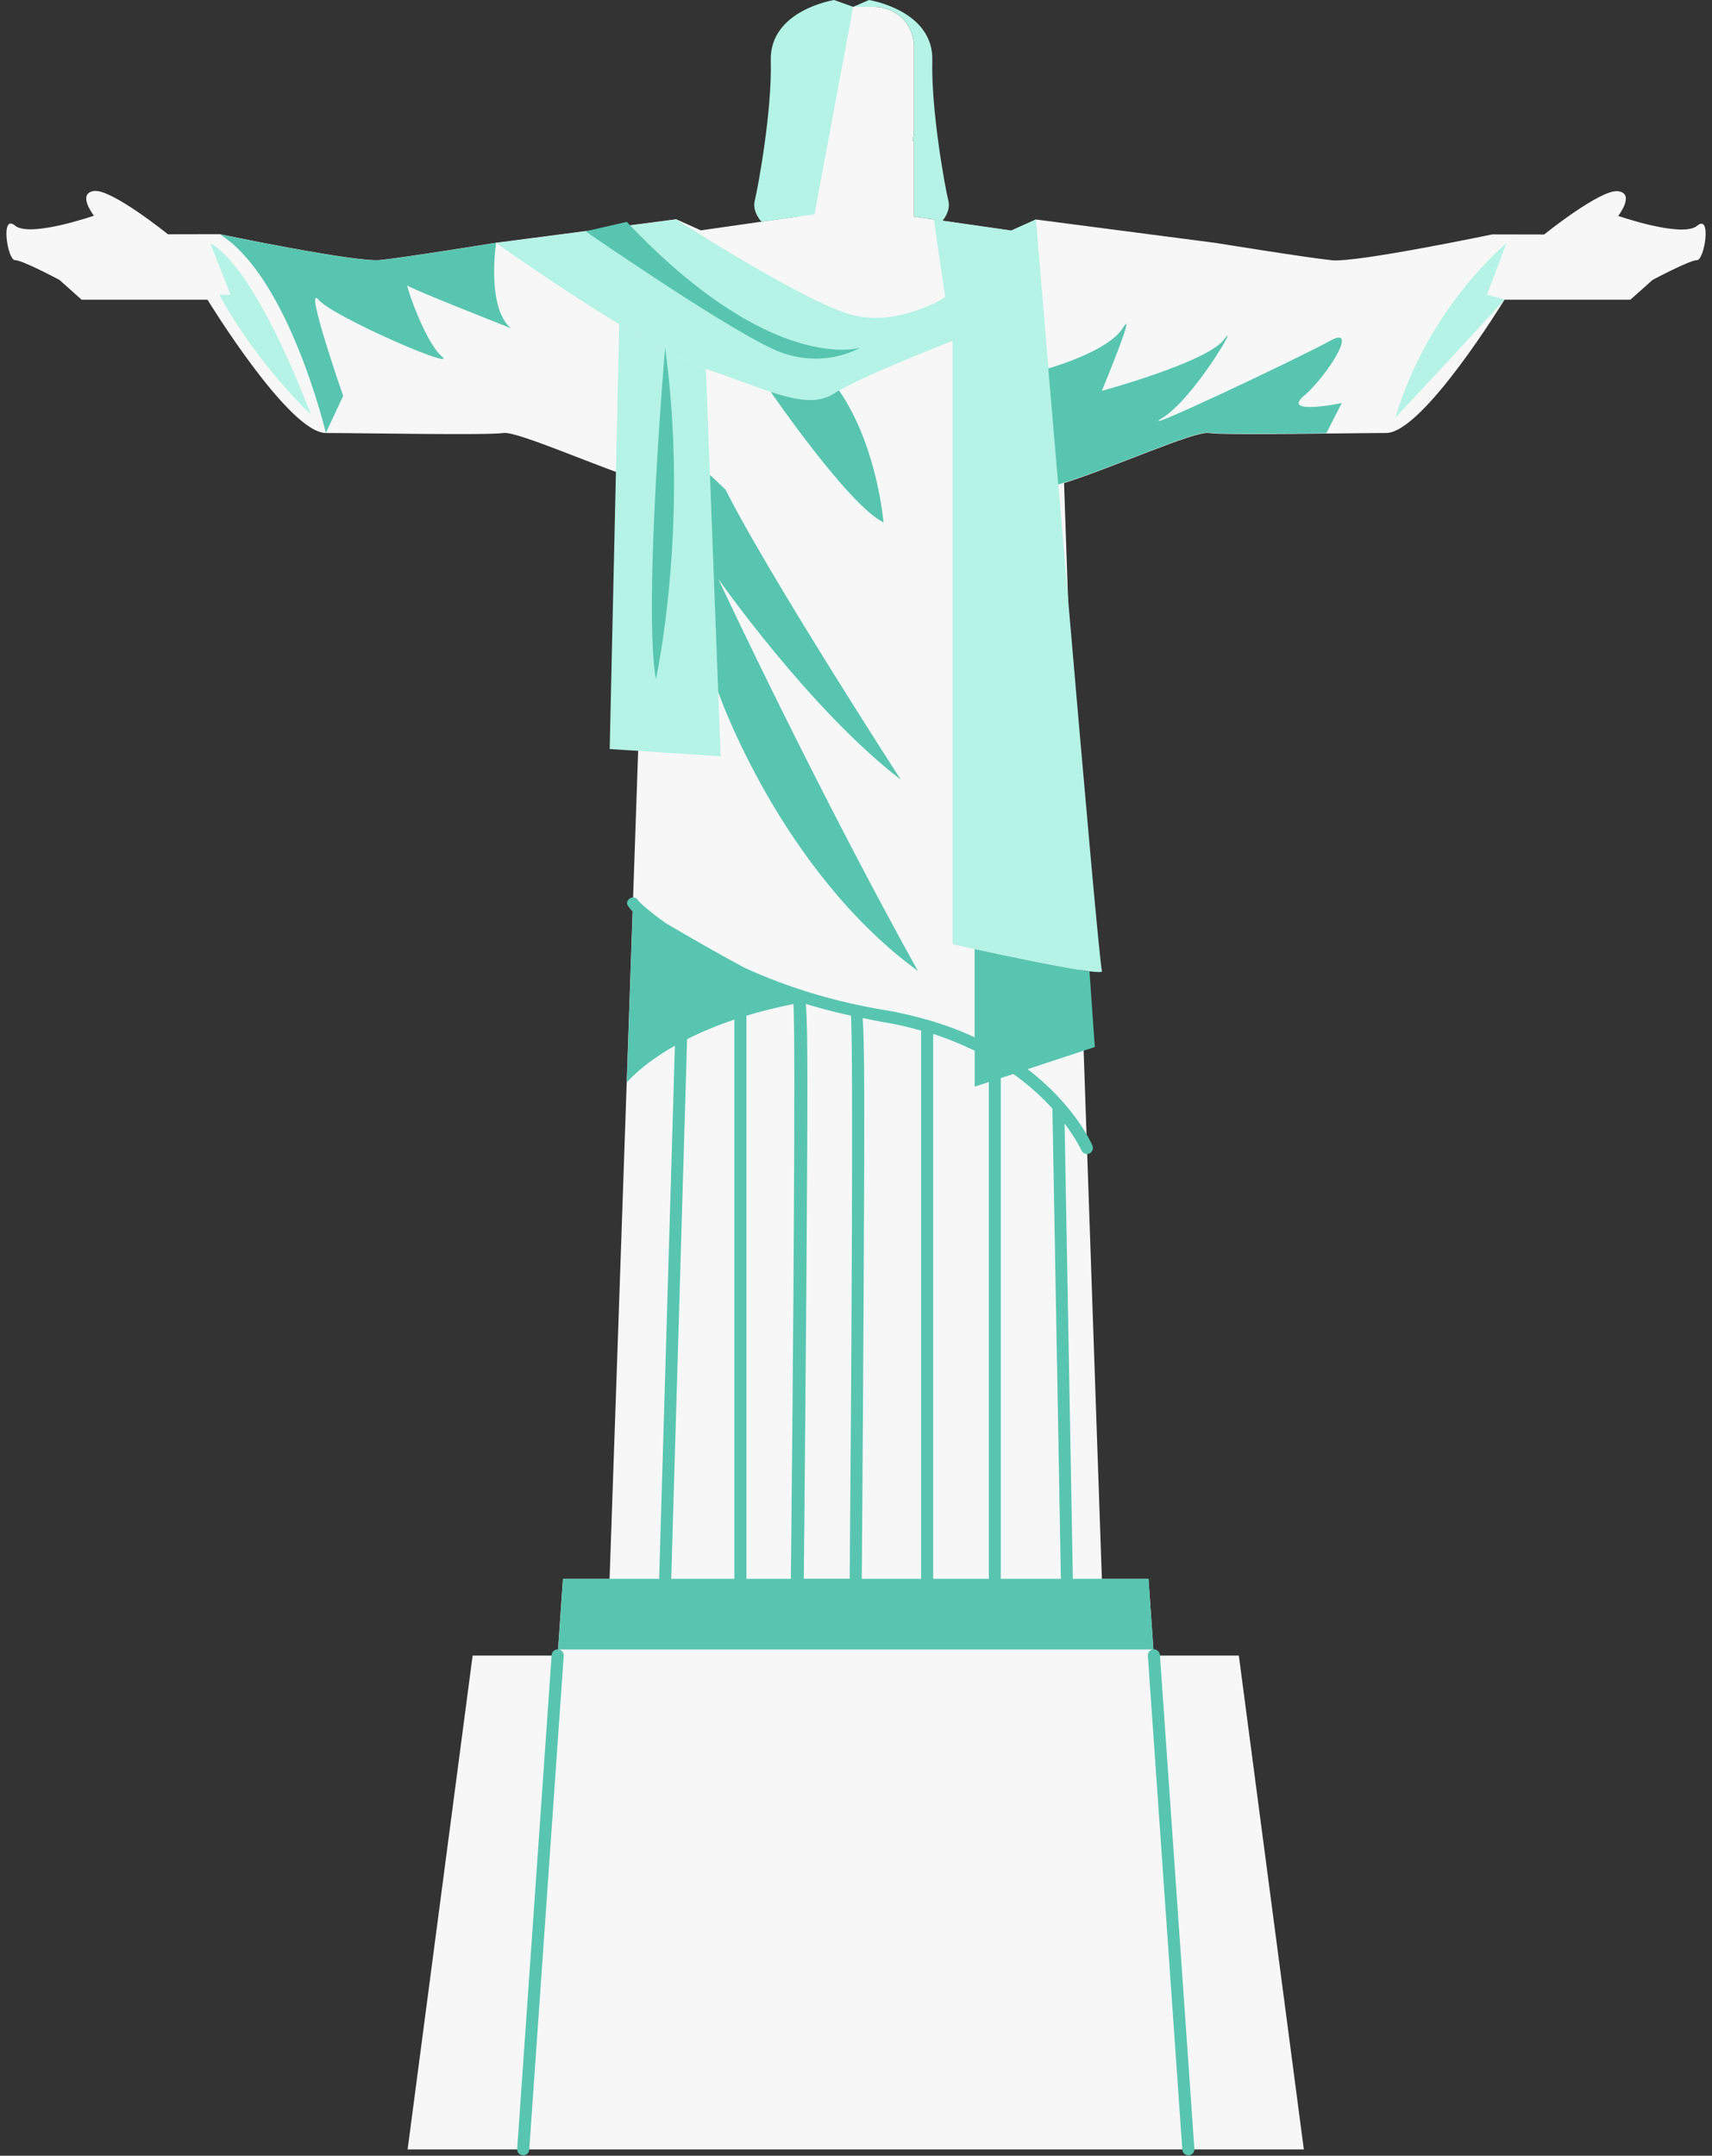
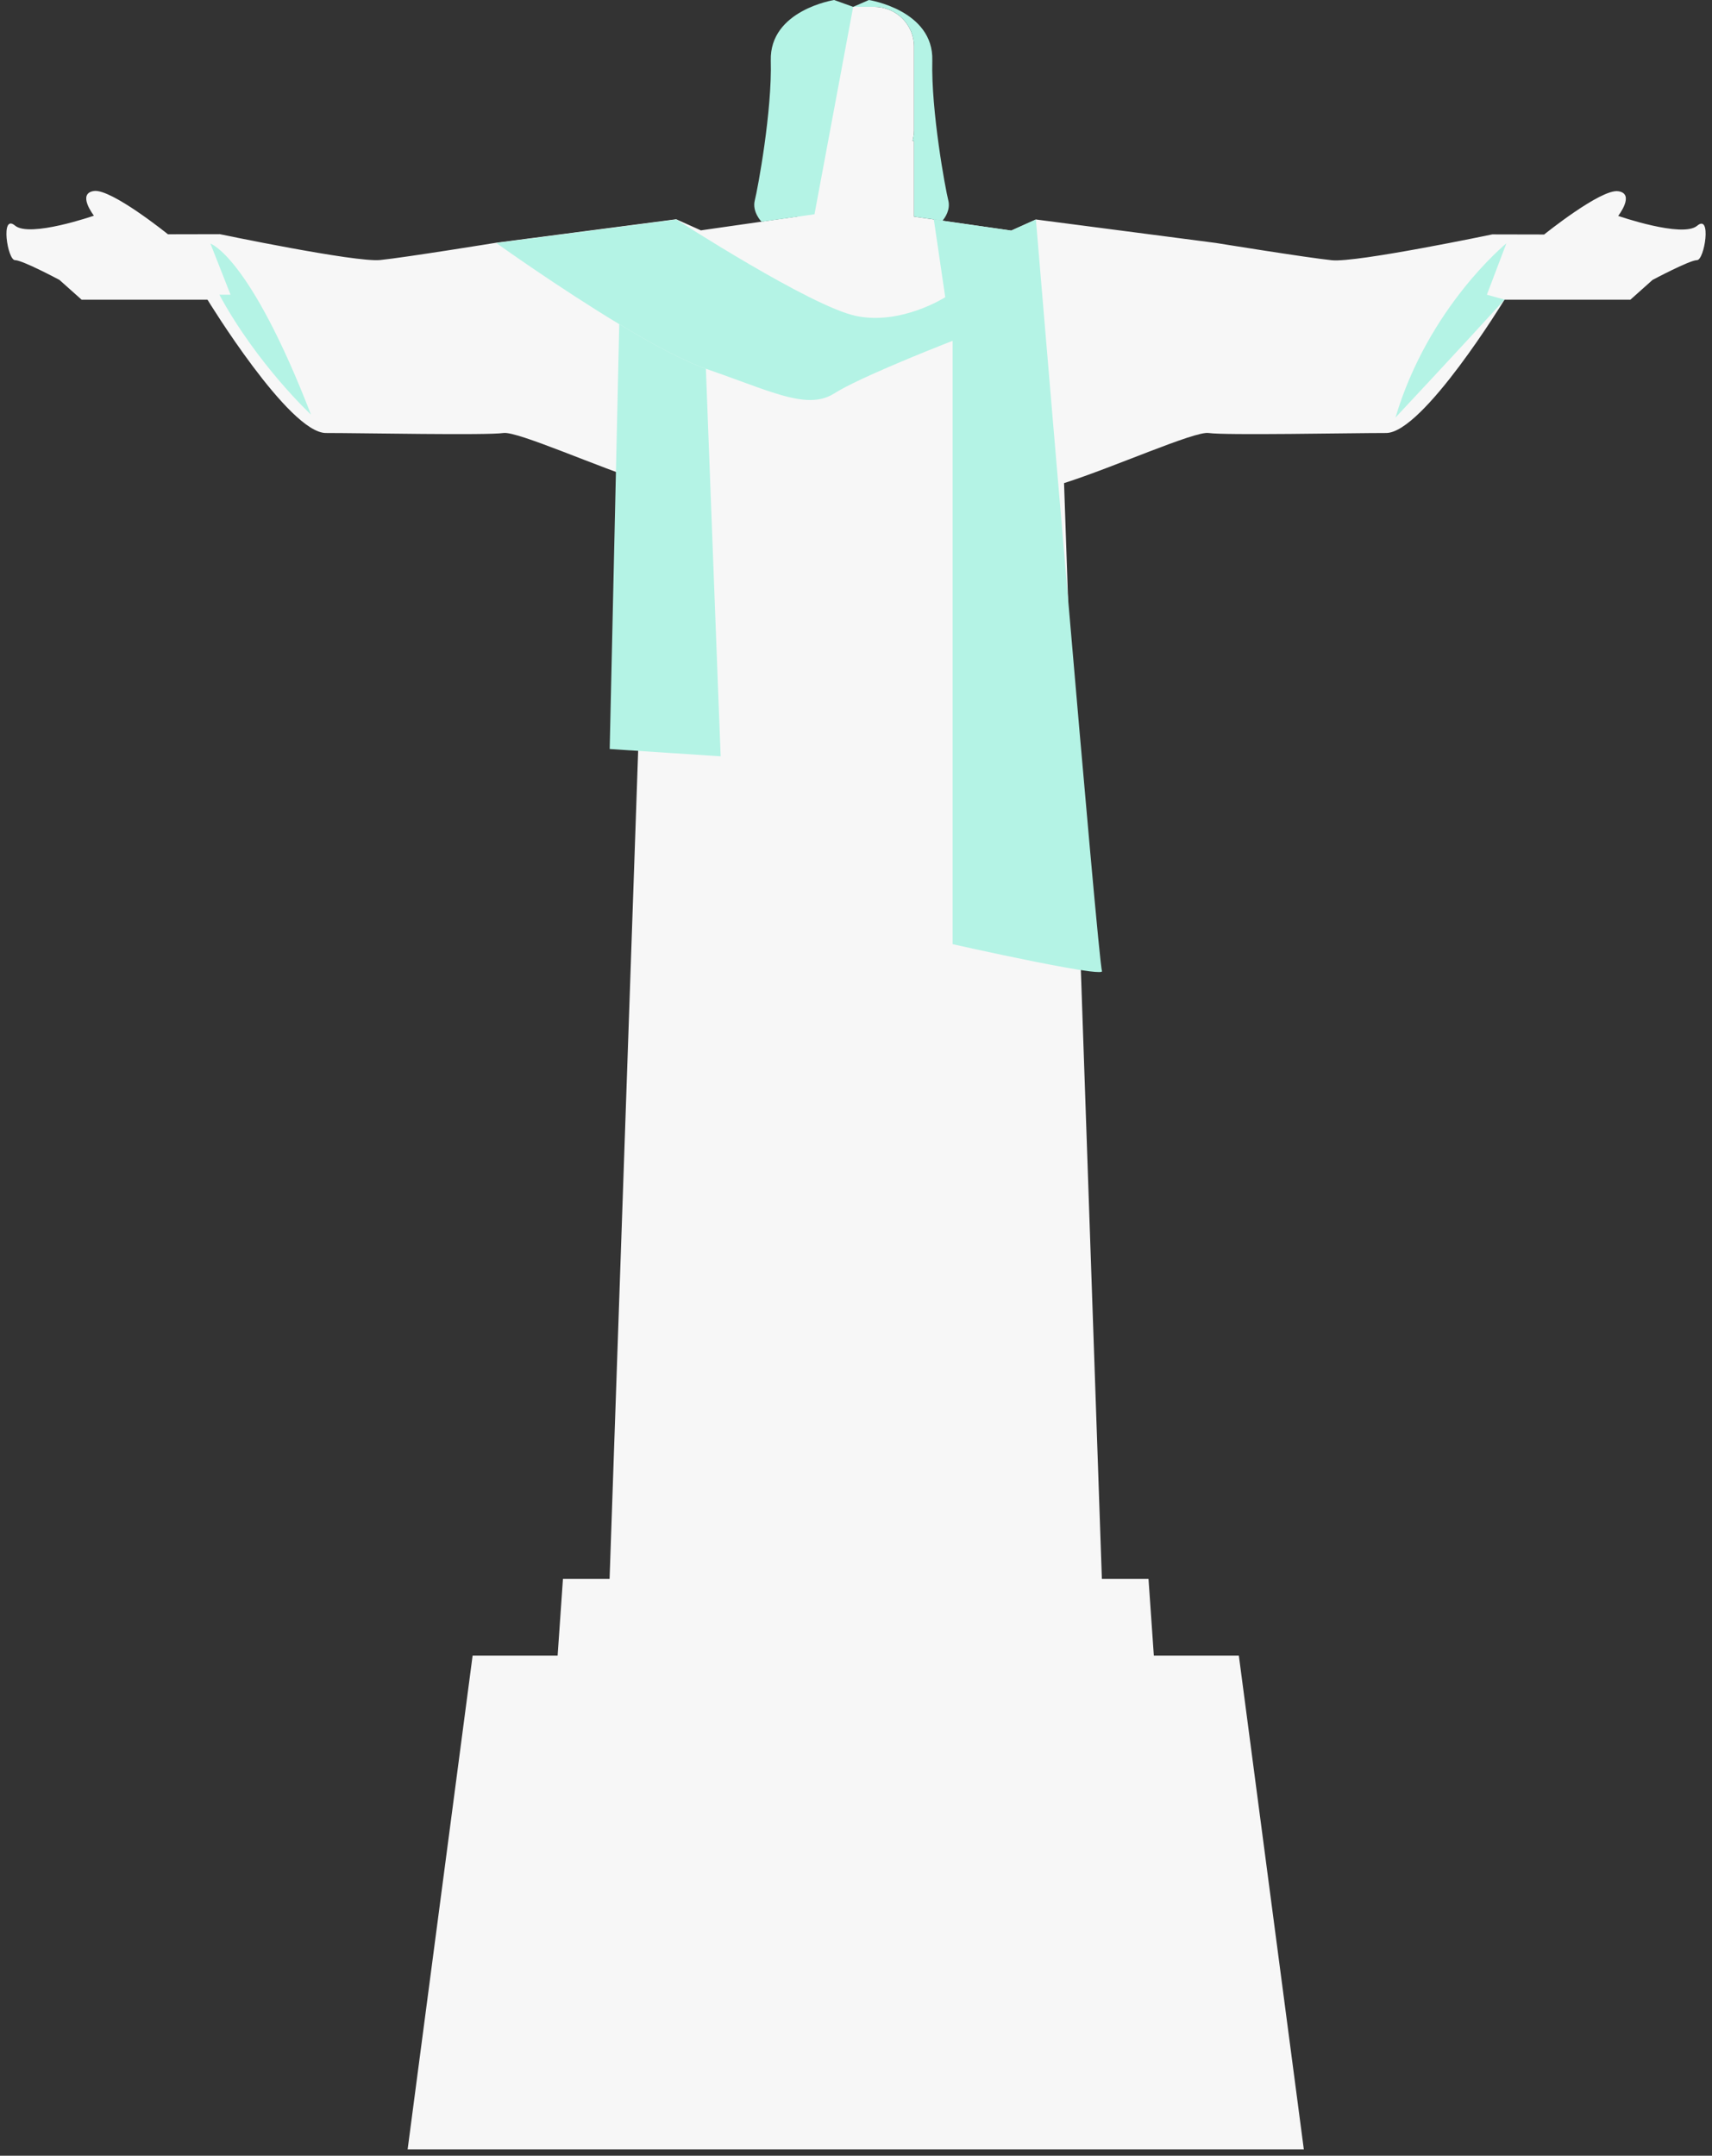
<svg xmlns="http://www.w3.org/2000/svg" height="198.3" preserveAspectRatio="xMidYMid meet" version="1.0" viewBox="-0.6 0.0 157.5 198.3" width="157.5" zoomAndPan="magnify">
  <rect x="-0.6" y="0.0" width="157.5" height="198.3" fill="#333333" stroke="none" />
  <g id="change1_1">
    <path d="M155.52,23.93c-0.68,0-4.09,1.82-4.09,1.82l-2.04,1.82h-11.58c0,0-7.49,12.26-10.89,12.26 c-3.4,0-14.75,0.23-16.34,0c-1.28-0.18-8.78,3.18-13.29,4.61l3.48,100.8h4.29l0.49,7.05h7.82l5.98,45.43H36.9l5.98-45.43h7.82 l0.49-7.05h4.29l3.48-100.82c-4.52-1.43-11.96-4.77-13.24-4.59c-1.59,0.23-12.94,0-16.34,0c-3.4,0-10.89-12.26-10.89-12.26H6.91 l-2.04-1.82c0,0-3.4-1.82-4.09-1.82s-1.36-4.31,0-3.18c1.36,1.14,7.26-0.91,7.26-0.91s-1.59-2.04,0-2.27 c1.59-0.23,6.81,3.98,6.81,3.98l4.77-0.01c0,0,12.48,2.61,14.75,2.38c2.27-0.23,10.67-1.59,10.67-1.59l16.57-2.16l2.27,1.02 l8.87-1.27v-6.98h0c-0.08-0.31-0.14-0.62-0.14-0.96V4.29c0-2.02,1.64-3.66,3.66-3.66h3.56c2.02,0,3.66,1.64,3.66,3.66v7.71 c0,0.33-0.06,0.65-0.14,0.96h0.14v6.97l2.62,0.37l6.32,0.91l2.27-1.02l16.57,2.16c0,0,8.4,1.36,10.67,1.59 c2.27,0.23,14.75-2.38,14.75-2.38l4.77,0.01c0,0,5.22-4.21,6.81-3.98c1.59,0.23,0,2.27,0,2.27s5.9,2.05,7.26,0.91 C156.89,19.62,156.21,23.93,155.52,23.93z" fill="#f7f7f7" />
  </g>
  <g id="change2_1">
    <path d="M56.37,29.81c2.96,1.79,5.9,3.39,7.97,4.1l0.37,9.76l0.76,19.97l0.23,5.93L55.49,68.9L56.37,29.81L56.37,29.81z M92.43,21.21l-7.12-1.02l1.05,7.15c0,0-4.05,2.6-8.22,1.72c-4.17-0.88-16.52-8.87-16.52-8.87l-16.57,2.16c0,0,5.7,4.08,11.32,7.47 c2.96,1.79,5.9,3.39,7.97,4.1c2.38,0.82,4.33,1.59,5.98,2.13c2.51,0.82,4.32,1.1,5.83,0.14c0.13-0.08,0.29-0.17,0.45-0.27 c2.92-1.66,10.44-4.57,10.44-4.57v55.5c0,0,0.81,0.18,2.03,0.45c2.93,0.64,8.24,1.76,10.57,2.05c0.76,0.09,1.2,0.1,1.14-0.03 c-0.35-0.7-6.08-69.13-6.08-69.13L92.43,21.21z M137.98,22.39c0,0-7.17,5.83-10.2,16.02c0,0,5.73-6.12,10.04-10.85l-1.63-0.45 L137.98,22.39z M18.76,22.41l1.85,4.7h-1.03c3.5,6.45,8.43,11.03,8.43,11.03C22.36,23.54,18.76,22.41,18.76,22.41z M83.49,4.29v7.71 c0,0.33-0.06,0.65-0.14,0.96h0.14v6.97l2.62,0.37c0.22-0.26,0.75-1.01,0.53-1.87c-0.27-1.06-1.59-8.22-1.47-12.86 C85.3,0.93,79.34,0,79.34,0l-1.45,0.63h1.94C81.85,0.63,83.49,2.27,83.49,4.29z M74.33,19.71l3.56-19.08L76.14,0 c0,0-5.95,0.93-5.83,5.57c0.13,4.64-1.2,11.8-1.47,12.86c-0.27,1.06,0.62,1.97,0.62,1.97L74.33,19.71z" fill="#b4f3e5" />
  </g>
  <g id="change3_1">
-     <path d="M36.9,26.27c-0.25-0.29,1.56,5.15,3.15,6.52c1.59,1.36-9.99-3.63-11.35-5.22c-1.36-1.59,2.27,8.85,2.27,8.85 l-1.59,3.4c0,0-3.4-14.3-9.76-18.27c0,0,12.48,2.61,14.75,2.38c2.27-0.23,10.67-1.59,10.67-1.59s-0.91,5.94,1.36,7.85 C46.41,30.19,37.15,26.56,36.9,26.27z M119.36,36.41c2.14-1.82,5.13-6.58,2.4-5.06c-2.72,1.52-18.39,8.92-15.43,7.1 c2.95-1.82,7.26-9.31,5.67-7.21c-1.59,2.1-11.23,4.71-11.23,4.71s3.29-7.94,1.92-5.77c-1.36,2.18-6.85,3.71-6.85,3.71l0.91,10.68 c4.43-1.3,12.49-4.96,13.82-4.77c1.05,0.15,6.38,0.1,10.85,0.05l1.42-2.78C122.85,37.09,117.22,38.23,119.36,36.41z M50.15,152.24 l-3.17,45.43c-0.02,0.31,0.21,0.57,0.52,0.59c0.01,0,0.03,0,0.04,0c0.29,0,0.53-0.22,0.55-0.52l3.17-45.43 c0.02-0.31-0.21-0.57-0.52-0.59C50.45,151.7,50.17,151.93,50.15,152.24z M105.52,151.72c-0.31,0.02-0.54,0.29-0.52,0.59l3.17,45.43 c0.02,0.29,0.26,0.52,0.55,0.52c0.01,0,0.03,0,0.04,0c0.31-0.02,0.54-0.29,0.52-0.59l-3.17-45.43 C106.09,151.93,105.81,151.7,105.52,151.72z M82.27,71.72c0,0-12.26-18.96-16.12-26.68l-1.44-1.36l0.76,19.97 c0,0,5.67,16.38,18.38,25.67c0,0-8.17-14.48-18.38-36.08C65.47,53.24,73.87,65.26,82.27,71.72z M76.14,36.19 c-1.51,0.96-3.31,0.68-5.83-0.14c0,0,7.19,10.48,10.37,12c0,0-0.56-7.02-4.09-12.13C76.43,36.01,76.27,36.1,76.14,36.19z M78.52,31.99c0,0-8.11,2.54-21.46-11.58l-3.79,0.87c0,0,13.61,9.41,17.79,11.06C75.24,33.98,78.52,31.99,78.52,31.99z M59.74,62.48 c0,0,3.1-14.01,0.85-30.49C60.59,31.99,58.56,55.69,59.74,62.48z M105.06,145.23l0.45,6.5H50.75l0.45-6.5h8.84c0-0.01,0-0.01,0-0.02 l1.45-49.02c-3.16,1.79-4.42,3.39-4.42,3.39l0.54-15.72c-0.35-0.36-0.53-0.63-0.53-0.77c0.01-0.31,0.29-0.54,0.57-0.54 c0.21,0.01,0.39,0.13,0.48,0.31c0.2,0.24,1.07,1.03,2.54,2.07c2,1.18,4.7,2.74,7.26,4.11c1.93,0.88,4.12,1.72,6.56,2.44 c2.05,0.6,4.16,1.08,6.28,1.43c1.42,0.23,2.72,0.55,3.95,0.9c0.08,0,0.15,0.03,0.22,0.06c1.51,0.44,2.88,0.97,4.12,1.54V87.3 c2.93,0.64,8.24,1.76,10.57,2.05l0.49,6.96l-6.18,2.04c4.3,3.3,5.86,6.78,5.96,7.03c0.12,0.28-0.01,0.61-0.29,0.73 c-0.07,0.03-0.14,0.04-0.22,0.04c-0.22,0-0.42-0.13-0.51-0.34c-0.01-0.03-0.47-1.04-1.54-2.46l0.76,41.88H105.06z M92.62,98.79 l-1.15,0.38v46.06H97l-0.78-43.25C95.31,100.96,94.12,99.86,92.62,98.79z M85.25,95.11v50.12h5.12V99.53l-1.3,0.43v-3.31 C87.91,96.09,86.65,95.56,85.25,95.11z M78.76,93.65c0.18,2.13,0.18,8.19,0.09,25.7c-0.06,11.79-0.15,23.56-0.17,25.88h5.46V94.8 c-1.11-0.31-2.27-0.59-3.54-0.79C79.98,93.9,79.37,93.77,78.76,93.65z M73.53,92.34c0.2,1.99,0.18,7.97,0.05,26.45 c-0.09,12.04-0.21,24.07-0.23,26.43h4.22c0.17-19.55,0.33-48.34,0.12-51.79c-1.18-0.26-2.36-0.55-3.51-0.89 C73.95,92.48,73.74,92.41,73.53,92.34z M68.07,93.43v51.8h4.09c0.21-19.92,0.44-49.25,0.24-52.87 C70.82,92.67,69.38,93.03,68.07,93.43z M61.15,145.23h5.81V93.79c-1.69,0.57-3.13,1.18-4.35,1.8L61.15,145.23z" fill="#58c5b0" />
-   </g>
+     </g>
</svg>